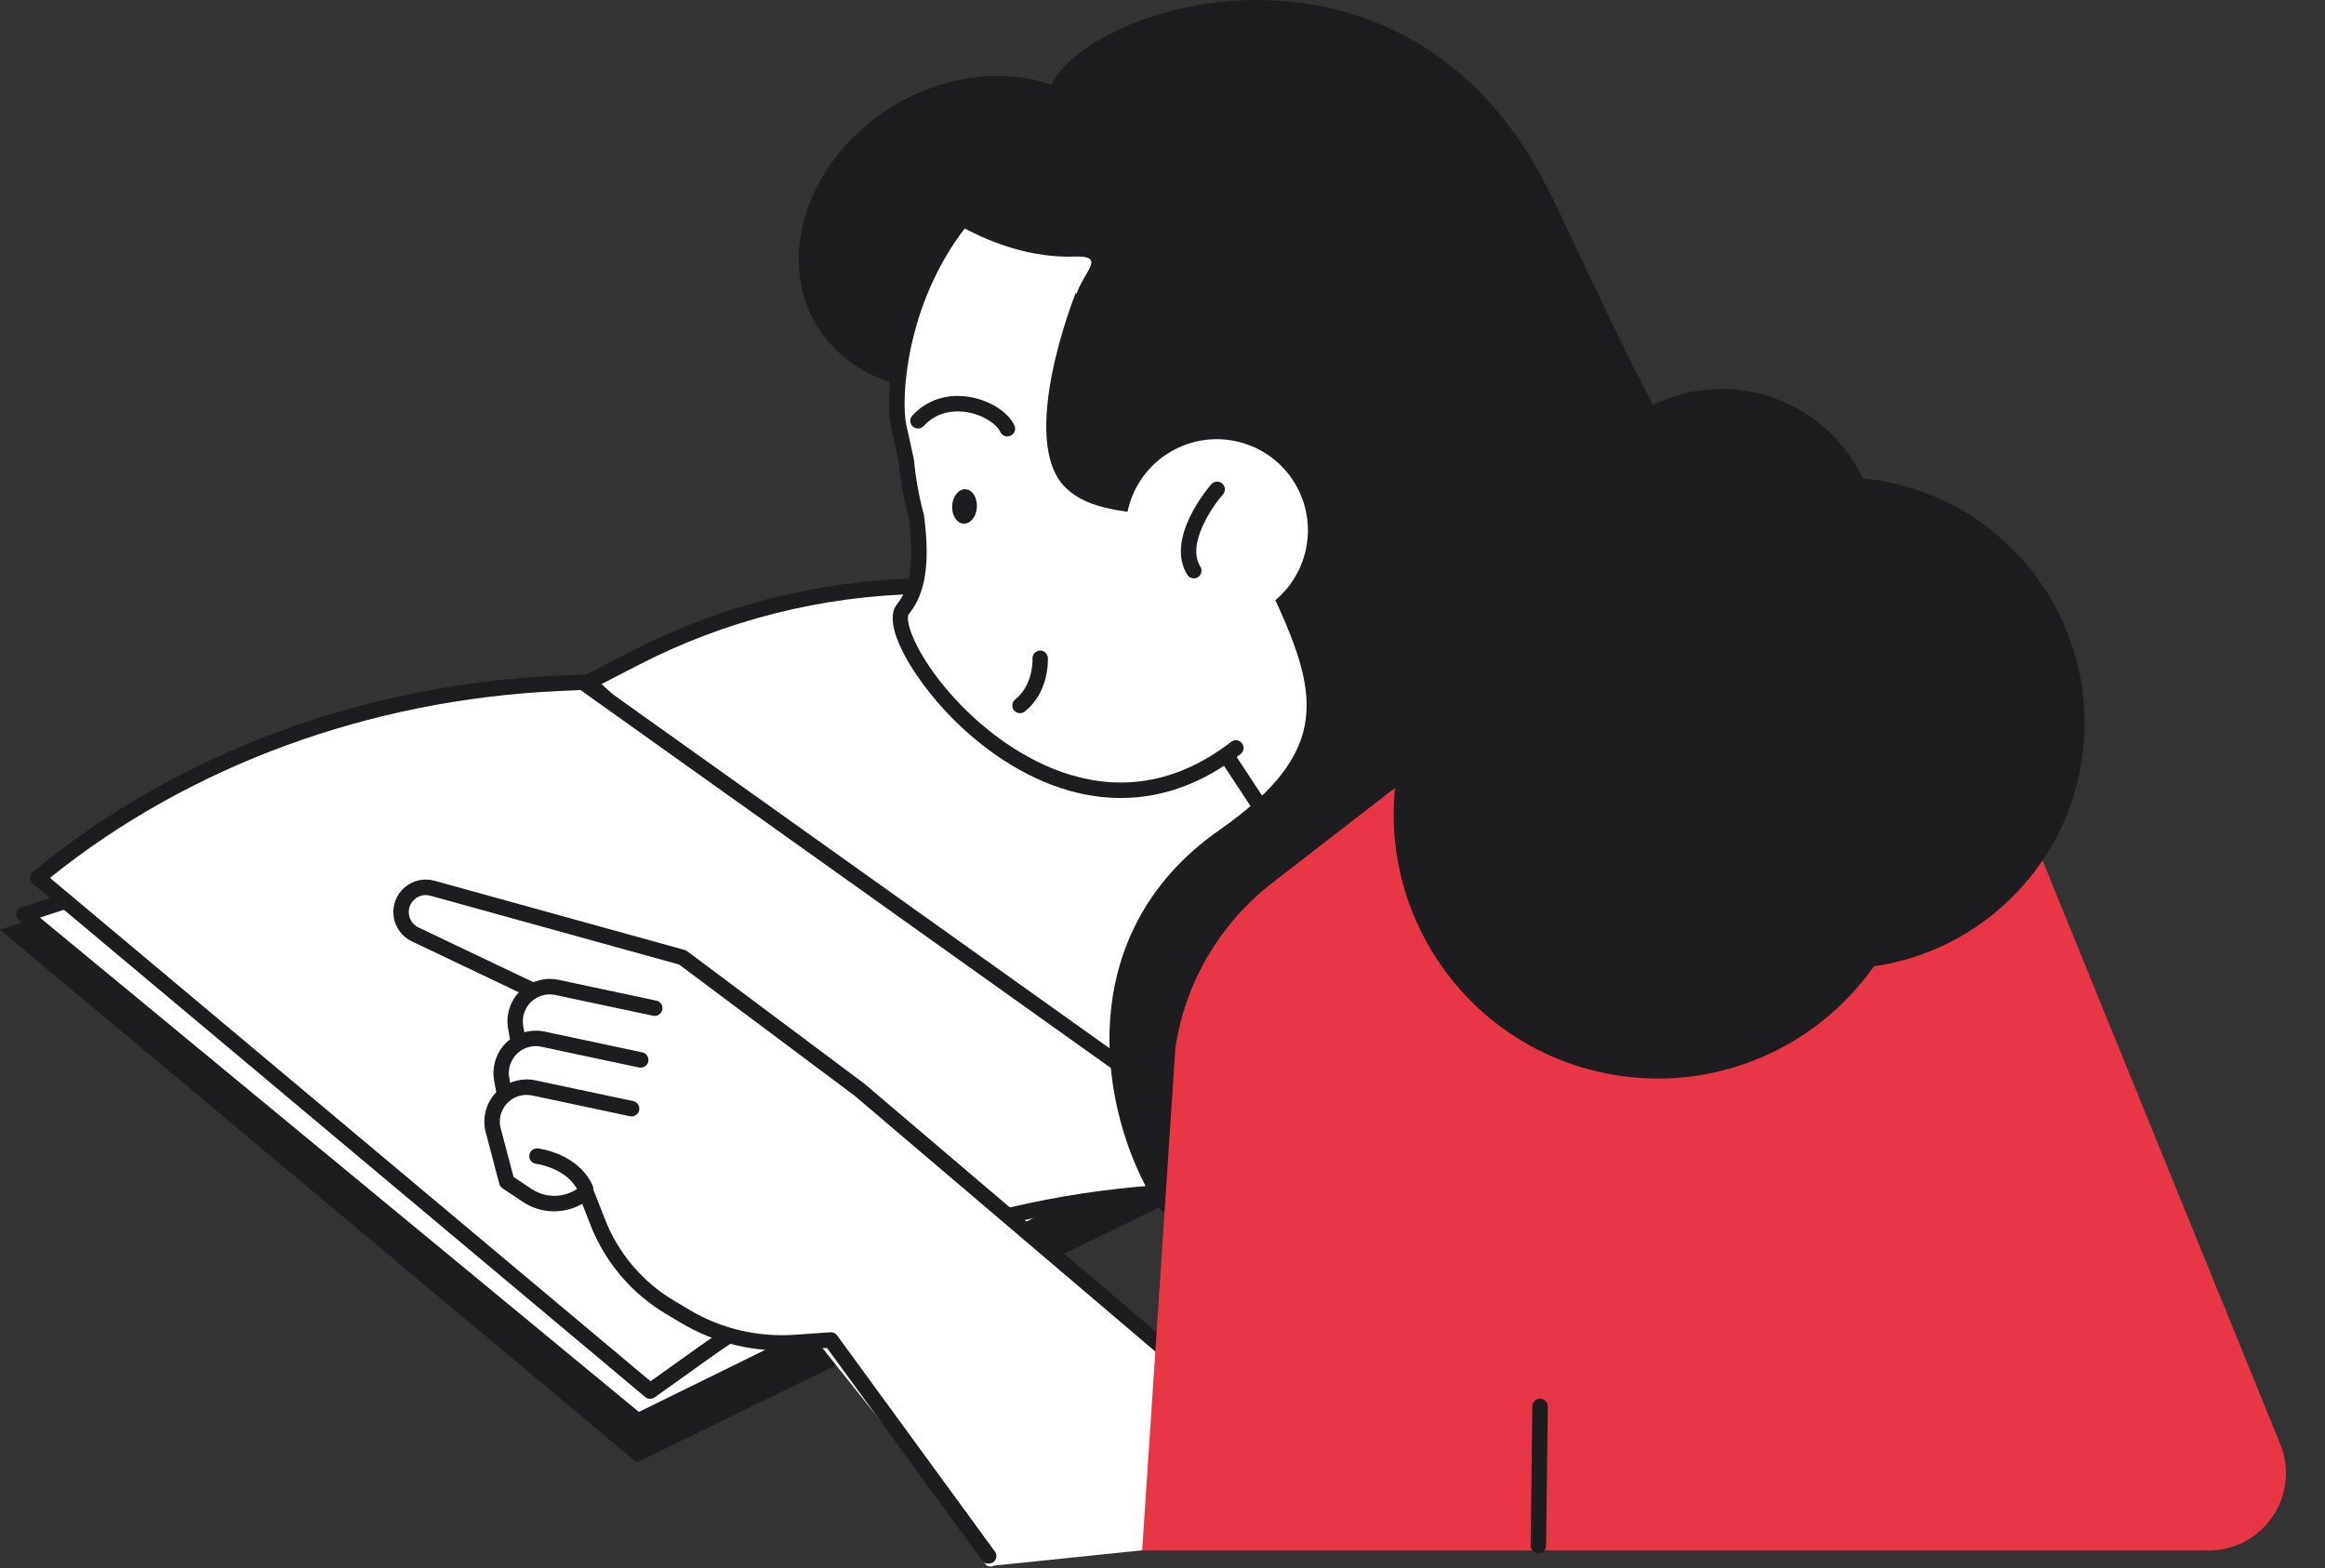
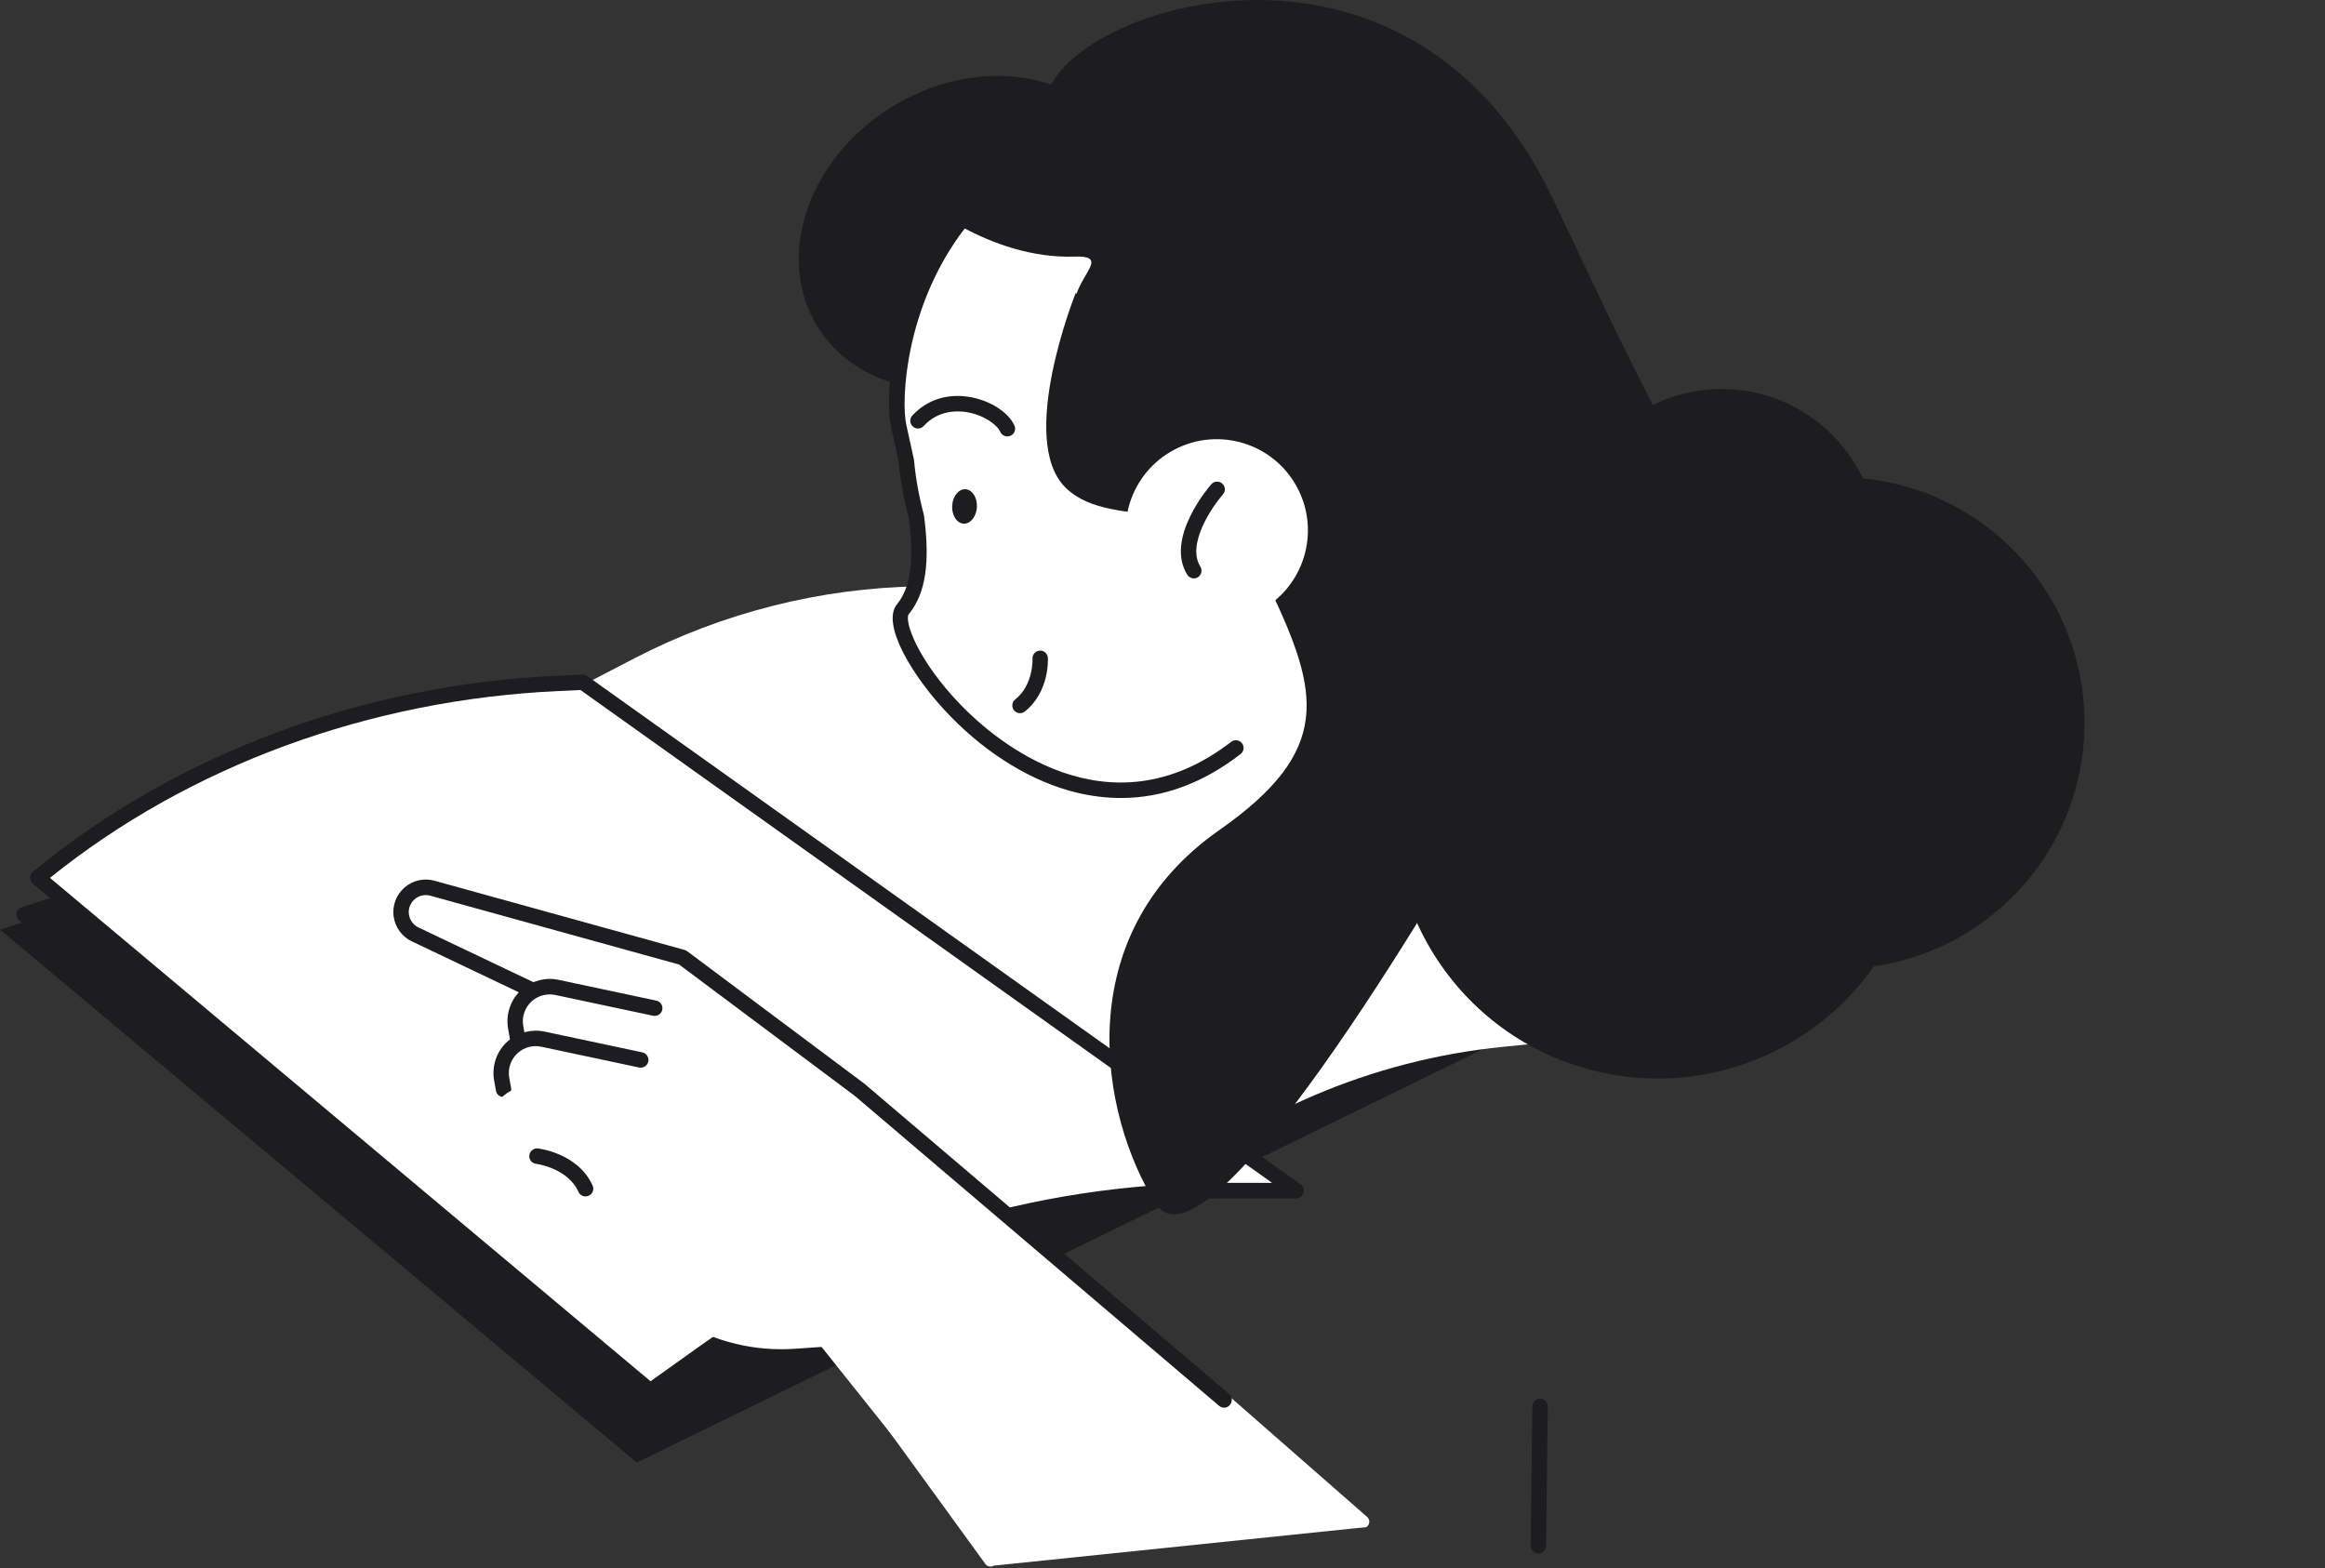
<svg xmlns="http://www.w3.org/2000/svg" width="301" height="203" viewBox="0 0 301 203" fill="none">
  <rect x="0" y="0" width="301" height="203" fill="#333333" stroke="none" />
  <g clip-path="url(#clip0_2163_3031)">
    <path d="M206.21 128.88L82.44 189.34L0 120.35L147.88 73.39L206.21 128.88Z" fill="#1D1D1F" />
-     <path d="M203.499 124.539L82.569 183.969L3.119 118.399L147.349 71.73L203.499 124.539Z" fill="white" />
    <path d="M82.57 184.97C82.34 184.97 82.12 184.89 81.93 184.74L2.48 119.17C2.2 118.94 2.07 118.57 2.13 118.21C2.2 117.85 2.46 117.56 2.8 117.45L147.04 70.78C147.38 70.67 147.77 70.75 148.03 71L204.18 123.81C204.42 124.03 204.53 124.36 204.48 124.69C204.43 125.01 204.23 125.29 203.93 125.44L83.01 184.87C82.87 184.94 82.72 184.97 82.57 184.97ZM5.16 118.79L82.71 182.79L201.77 124.28L147.1 72.86L5.16 118.79Z" fill="#1D1D1F" />
    <path d="M76.15 88.33L82.13 85.23C93.56 79.31 106.2 76.12 119.07 75.9L140.76 75.53L211.18 133.86L194.6 135.52C177.61 137.22 161.55 144.09 148.58 155.2L76.15 88.33Z" fill="white" />
-     <path d="M148.59 156.2C148.35 156.2 148.1 156.11 147.91 155.93L75.47 89.06C75.23 88.84 75.11 88.51 75.16 88.19C75.2 87.87 75.4 87.59 75.69 87.44L81.67 84.34C93.17 78.38 106.1 75.12 119.05 74.89L140.74 74.52C140.96 74.5 141.21 74.6 141.4 74.75L211.82 133.08C212.13 133.34 212.26 133.76 212.14 134.14C212.02 134.53 211.68 134.8 211.28 134.84L194.7 136.5C177.83 138.19 162.11 144.91 149.23 155.95C149.05 156.11 148.82 156.2 148.59 156.2ZM77.88 88.56L148.62 153.86C161.68 142.9 177.53 136.22 194.51 134.52L208.71 133.1L140.42 76.53L119.1 76.9C106.45 77.12 93.83 80.31 82.6 86.12L77.88 88.56Z" fill="#1D1D1F" />
    <path d="M167.8 154.15L75.44 88.33L72.3 88.47C47.1 89.6 23.2 98.53 4.9 113.64L84.17 180.09L91.25 175.03C110.18 161.52 133.9 154.14 158.39 154.14H167.8V154.15Z" fill="white" />
    <path d="M84.17 181.09C83.94 181.09 83.71 181.01 83.53 180.86L4.26 114.41C4.03 114.22 3.9 113.94 3.9 113.64C3.9 113.34 4.03 113.06 4.26 112.87C22.72 97.63 46.86 88.61 72.25 87.47L75.39 87.33C75.6 87.32 75.83 87.38 76.01 87.51L168.37 153.33C168.72 153.58 168.87 154.03 168.74 154.45C168.61 154.86 168.22 155.15 167.79 155.15H158.38C134.17 155.15 110.54 162.5 91.83 175.85L84.75 180.91C84.57 181.03 84.37 181.09 84.17 181.09ZM6.47 113.65L84.22 178.82L90.68 174.21C109.73 160.62 133.77 153.13 158.4 153.13H164.68L75.15 89.33L72.36 89.46C47.81 90.57 24.47 99.15 6.47 113.65Z" fill="#1D1D1F" />
    <path d="M64.8 153.2L62.94 146.16C62.63 144.43 63.22 142.65 64.47 141.43C64.43 141.35 64.39 141.27 64.37 141.18L64.13 139.85C63.8 138.01 64.47 136.12 65.88 134.9C65.99 134.8 66.11 134.72 66.23 134.63C66.21 134.58 66.18 134.54 66.17 134.48L65.93 133.15C65.62 131.43 66.2 129.65 67.44 128.43L53.38 121.73C52.15 121.14 51.3 119.98 51.12 118.63C50.94 117.29 51.44 115.95 52.47 115.06C53.49 114.17 54.88 113.85 56.19 114.22L88.57 123.18C88.67 123.21 88.76 123.25 88.84 123.31L111.82 140.49L159 180.63L176.99 196.38C177.19 196.55 177.29 196.81 177.27 197.07C177.25 197.33 177.11 197.56 176.89 197.69L176.88 197.7L128.65 202.69C128.28 202.91 127.8 202.81 127.56 202.46L107.12 174.32L102.93 174.61C97.74 174.97 92.65 173.75 88.18 171.08L86.22 169.91C81.87 167.31 78.45 163.28 76.6 158.55L75.44 155.58C73.11 157.01 70.1 157 67.77 155.44L65.12 153.67C64.98 153.56 64.86 153.39 64.8 153.2Z" fill="white" />
    <path d="M74.16 130.7L53.75 120.98C52.77 120.51 52.09 119.58 51.95 118.51C51.65 116.23 53.77 114.39 55.98 115L88.36 123.96L111.3 141.11L158.47 181.24L74.16 130.7Z" fill="white" />
    <path d="M158.48 182.24C158.25 182.24 158.02 182.16 157.83 182L110.66 141.87L87.92 124.87L55.72 115.96C54.99 115.76 54.25 115.93 53.68 116.42C53.11 116.91 52.84 117.63 52.94 118.37C53.04 119.11 53.5 119.75 54.18 120.07L74.59 129.79C75.09 130.03 75.3 130.62 75.06 131.12C74.82 131.62 74.23 131.83 73.73 131.59L53.32 121.87C52.03 121.26 51.15 120.04 50.96 118.63C50.77 117.23 51.3 115.83 52.37 114.9C53.44 113.97 54.89 113.64 56.25 114.02L88.63 122.98C88.75 123.01 88.86 123.07 88.96 123.14L111.9 140.29L159.12 180.46C159.54 180.82 159.59 181.45 159.23 181.87C159.05 182.12 158.77 182.24 158.48 182.24Z" fill="#1D1D1F" />
    <path d="M84.751 130.51L72.091 127.82C70.721 127.53 69.291 127.89 68.231 128.81C67.031 129.84 66.471 131.44 66.751 133L66.991 134.33L84.751 130.51Z" fill="white" />
    <path d="M67.001 135.33C66.531 135.33 66.101 134.99 66.021 134.51L65.781 133.18C65.441 131.28 66.131 129.32 67.591 128.06C68.881 126.95 70.641 126.49 72.311 126.85L84.971 129.54C85.511 129.65 85.851 130.19 85.741 130.73C85.621 131.27 85.091 131.61 84.551 131.5L71.891 128.81C70.841 128.59 69.711 128.87 68.891 129.58C67.961 130.38 67.521 131.63 67.741 132.83L67.981 134.16C68.081 134.7 67.721 135.22 67.171 135.32C67.111 135.32 67.051 135.33 67.001 135.33Z" fill="#1D1D1F" />
    <path d="M82.94 137.21L70.28 134.52C68.91 134.23 67.48 134.59 66.42 135.51C65.22 136.54 64.66 138.14 64.94 139.7L65.18 141.03L82.94 137.21Z" fill="white" />
    <path d="M65.19 142.03C64.72 142.03 64.29 141.69 64.21 141.21L63.97 139.88C63.63 137.98 64.32 136.02 65.78 134.76C67.07 133.65 68.84 133.2 70.5 133.55L83.16 136.24C83.7 136.35 84.04 136.89 83.93 137.43C83.81 137.97 83.28 138.31 82.74 138.2L70.08 135.51C69.02 135.28 67.9 135.57 67.08 136.28C66.15 137.08 65.71 138.33 65.93 139.53L66.17 140.86C66.27 141.4 65.91 141.92 65.36 142.02C65.3 142.02 65.25 142.03 65.19 142.03Z" fill="#1D1D1F" />
    <path d="M81.749 143.529L69.089 140.839C67.719 140.549 66.289 140.909 65.229 141.829C64.029 142.859 63.469 144.459 63.749 146.019L65.589 152.999L68.239 154.769C70.589 156.339 73.689 156.149 75.829 154.299L77.379 158.249C79.169 162.829 82.439 166.679 86.659 169.199L88.619 170.369C92.919 172.939 97.899 174.129 102.889 173.789L107.539 173.469L127.959 201.439L81.749 143.529Z" fill="white" />
-     <path d="M127.959 202.43C127.649 202.43 127.349 202.29 127.149 202.02L107.059 174.5L102.959 174.78C97.739 175.14 92.599 173.91 88.109 171.23L86.149 170.06C81.759 167.44 78.319 163.37 76.459 158.62L75.379 155.85C73.009 157.21 70.019 157.15 67.699 155.6L65.049 153.83C64.849 153.69 64.699 153.49 64.639 153.25L62.799 146.27C62.439 144.29 63.129 142.33 64.599 141.07C65.889 139.96 67.659 139.51 69.319 139.86L81.979 142.55C82.519 142.66 82.859 143.2 82.749 143.74C82.629 144.28 82.099 144.63 81.559 144.51L68.899 141.82C67.839 141.6 66.719 141.88 65.909 142.59C64.979 143.39 64.539 144.64 64.759 145.84L66.489 152.37L68.829 153.93C70.799 155.24 73.419 155.08 75.209 153.54C75.459 153.33 75.789 153.25 76.099 153.33C76.419 153.41 76.669 153.63 76.789 153.94L78.339 157.89C80.039 162.24 83.189 165.95 87.199 168.35L89.159 169.52C93.299 172 98.029 173.13 102.849 172.8L107.499 172.48C107.859 172.46 108.179 172.61 108.379 172.89L128.799 200.86C129.129 201.31 129.029 201.93 128.579 202.26C128.369 202.37 128.169 202.43 127.959 202.43Z" fill="#1D1D1F" />
    <path d="M69.519 149.67C69.519 149.67 74.139 150.21 75.799 153.89L69.519 149.67Z" fill="white" />
    <path d="M75.8 154.89C75.42 154.89 75.05 154.67 74.89 154.3C73.49 151.2 69.45 150.67 69.4 150.67C68.85 150.6 68.46 150.11 68.53 149.56C68.6 149.01 69.09 148.61 69.64 148.68C69.85 148.7 74.85 149.33 76.72 153.48C76.95 153.98 76.72 154.58 76.22 154.8C76.08 154.86 75.94 154.89 75.8 154.89Z" fill="#1D1D1F" />
    <path d="M135.573 46.334C146.375 39.577 150.594 26.846 144.998 17.898C139.401 8.951 126.107 7.174 115.305 13.931C104.503 20.688 100.283 33.419 105.88 42.367C111.477 51.314 124.771 53.091 135.573 46.334Z" fill="#1D1D1F" />
    <path d="M224.74 116.059L176.58 124.859L151.43 86.619L186.92 63.279L224.74 116.059Z" fill="white" />
-     <path d="M176.579 125.86C176.249 125.86 175.929 125.69 175.739 125.41L150.589 87.169C150.289 86.71 150.419 86.09 150.879 85.79L186.379 62.44C186.829 62.14 187.429 62.26 187.739 62.69L225.549 115.47C225.749 115.75 225.789 116.11 225.659 116.43C225.529 116.75 225.249 116.98 224.909 117.04L176.749 125.84C176.699 125.85 176.639 125.86 176.579 125.86ZM152.809 86.91L177.039 123.76L222.999 115.36L186.659 64.64L152.809 86.91Z" fill="#1D1D1F" />
    <path d="M186.939 82.99C193.569 75.18 197.339 64.76 196.679 53.55C195.359 30.89 176.529 14.059 154.559 14.839C118.519 16.11 114.909 48.65 116.369 55.19C116.709 56.719 117.039 58.209 117.339 59.639C117.569 62.109 117.999 64.519 118.629 66.84C119.309 72.01 119.089 76.159 116.889 78.87C113.519 83.019 136.649 114.84 159.999 96.829L186.939 82.99Z" fill="white" />
    <path d="M145.119 103.31C143.249 103.31 141.369 103.08 139.459 102.63C133.769 101.27 127.959 97.77 123.079 92.77C118.049 87.61 114.069 80.76 116.119 78.24C117.909 76.04 118.379 72.59 117.649 67.03C117.019 64.68 116.579 62.25 116.349 59.79C116.049 58.37 115.729 56.91 115.389 55.4C114.379 50.86 115.679 38.24 123.379 28.28C130.419 19.18 140.889 14.32 154.529 13.84C177.389 13.04 196.339 30.45 197.679 53.49C198.329 64.59 194.779 75.29 187.699 83.64C187.339 84.06 186.709 84.11 186.289 83.76C185.869 83.4 185.819 82.77 186.169 82.35C192.919 74.4 196.289 64.19 195.679 53.61C194.399 31.66 176.319 15.06 154.589 15.84C141.579 16.3 131.609 20.9 124.949 29.51C117.169 39.57 116.639 51.87 117.329 54.97C117.669 56.51 117.999 57.99 118.309 59.44C118.319 59.48 118.319 59.52 118.329 59.55C118.549 61.94 118.979 64.3 119.589 66.58C119.599 66.62 119.609 66.67 119.619 66.71C120.439 72.89 119.829 76.84 117.659 79.5C117.029 80.27 118.659 85.38 124.499 91.38C128.619 95.61 143.309 108.44 159.389 96.04C159.829 95.7 160.449 95.78 160.789 96.22C161.129 96.66 161.049 97.29 160.609 97.62C155.709 101.41 150.509 103.31 145.119 103.31Z" fill="#1D1D1F" />
    <path d="M156.95 5.239C142.29 6.089 129.8 14.419 122.68 26.429C126.44 25.169 130.38 24.349 134.48 24.109C162.32 22.489 186.37 46.579 188.2 77.909C188.3 79.649 188.32 81.369 188.28 83.079C197.78 74.349 203.45 61.379 202.63 47.229C201.21 22.649 180.76 3.849 156.95 5.239Z" fill="#1D1D1F" />
    <path d="M118.85 25.54C118.85 25.54 127.93 33.59 139.17 33.22C145.11 33.02 136.26 37.46 140.14 42.24C169.25 78.09 176.94 83.5 176.94 83.5C179.75 86.38 184.12 87.09 187.7 85.26L198.5 79.73L195.84 68.32L175.73 24.54C175.72 24.54 135.73 7.36 118.85 25.54Z" fill="#1D1D1F" />
    <path d="M132.06 92.329C131.76 92.329 131.47 92.2 131.27 91.95C130.93 91.519 131 90.889 131.43 90.549C133.82 88.659 133.67 85.32 133.67 85.279C133.64 84.73 134.06 84.26 134.61 84.23C135.14 84.18 135.63 84.62 135.66 85.169C135.67 85.35 135.88 89.579 132.66 92.12C132.49 92.26 132.28 92.329 132.06 92.329Z" fill="#1D1D1F" />
    <path d="M130.411 56.5C130.031 56.5 129.671 56.28 129.501 55.91C129.051 54.93 127.301 53.7 125.131 53.35C123.861 53.15 121.451 53.11 119.581 55.15C119.211 55.56 118.571 55.58 118.171 55.21C117.761 54.84 117.741 54.2 118.111 53.8C119.971 51.78 122.581 50.92 125.451 51.38C128.121 51.81 130.531 53.33 131.331 55.09C131.561 55.59 131.331 56.19 130.831 56.41C130.681 56.47 130.541 56.5 130.411 56.5Z" fill="#1D1D1F" />
    <path d="M126.471 65.66C126.401 66.89 125.631 67.84 124.741 67.79C123.861 67.74 123.201 66.7 123.271 65.47C123.341 64.24 124.111 63.29 125.001 63.34C125.881 63.39 126.541 64.43 126.471 65.66Z" fill="#1D1D1F" />
    <path d="M139.26 37.94C139.26 37.94 131.64 56.919 137.95 63.13C144.27 69.329 158.03 62.76 164.42 76.23C170.81 89.7 172.58 97.159 157.86 107.459C138.22 121.189 142.47 144.389 149.59 155.779C156.71 167.169 191.15 106.629 191.15 106.629C191.15 106.629 197.46 77.09 139.26 37.94Z" fill="#1D1D1F" />
    <path d="M136.329 10.53C142.859 -0.46 183.119 -11.43 200.869 25.4C209.699 43.71 221.879 71.97 232.609 77.44C243.339 82.91 262.909 83.67 260.579 94.88C258.249 106.09 224.019 133.19 215.769 131.03C207.519 128.88 180.099 122.06 179.169 78.37C178.239 34.68 148.819 31.14 146.039 31.26C143.279 31.37 126.749 26.65 136.329 10.53Z" fill="#1D1D1F" />
    <path d="M163.025 79.098C168.791 76.06 171.002 68.924 167.965 63.158C164.927 57.393 157.791 55.181 152.025 58.219C146.26 61.256 144.048 68.393 147.086 74.158C150.123 79.924 157.26 82.135 163.025 79.098Z" fill="white" />
    <path d="M154.56 74.88C154.23 74.88 153.9 74.71 153.71 74.41C150.76 69.69 156.57 62.97 156.82 62.69C157.19 62.27 157.82 62.24 158.23 62.6C158.65 62.96 158.69 63.6 158.32 64.01C156.9 65.63 153.6 70.48 155.4 73.35C155.69 73.82 155.55 74.43 155.08 74.73C154.92 74.83 154.74 74.88 154.56 74.88Z" fill="#1D1D1F" />
-     <path d="M285.939 200.72C293.041 200.72 297.879 193.525 295.201 186.948L253.879 85.48C241.809 72.14 221.519 70.35 207.289 81.35L164.719 114.29C157.949 119.53 153.449 127.17 152.169 135.64L147.869 200.72H285.939Z" fill="#E93647" />
    <path d="M247.943 113.107C252.182 94.706 240.701 76.353 222.3 72.114C203.899 67.874 185.546 79.355 181.307 97.756C177.067 116.157 188.548 134.511 206.949 138.75C225.35 142.989 243.704 131.508 247.943 113.107Z" fill="#1D1D1F" />
    <path d="M269.681 97.031C271.577 79.559 258.951 63.858 241.479 61.962C224.007 60.066 208.306 72.693 206.41 90.164C204.514 107.636 217.14 123.337 234.612 125.233C252.084 127.129 267.785 114.503 269.681 97.031Z" fill="#1D1D1F" />
    <path d="M222.89 90.779C234.051 90.779 243.1 81.731 243.1 70.569C243.1 59.408 234.051 50.359 222.89 50.359C211.728 50.359 202.68 59.408 202.68 70.569C202.68 81.731 211.728 90.779 222.89 90.779Z" fill="#1D1D1F" />
    <path d="M199.16 201.12H199.15C198.6 201.11 198.16 200.66 198.16 200.11L198.38 182.05C198.39 181.5 198.83 181.06 199.38 181.06H199.39C199.94 181.07 200.38 181.52 200.38 182.07L200.16 200.13C200.16 200.68 199.71 201.12 199.16 201.12Z" fill="#1D1D1F" />
  </g>
  <defs>
    <clipPath id="clip0_2163_3031">
      <rect width="300.81" height="202.79" fill="white" />
    </clipPath>
  </defs>
</svg>